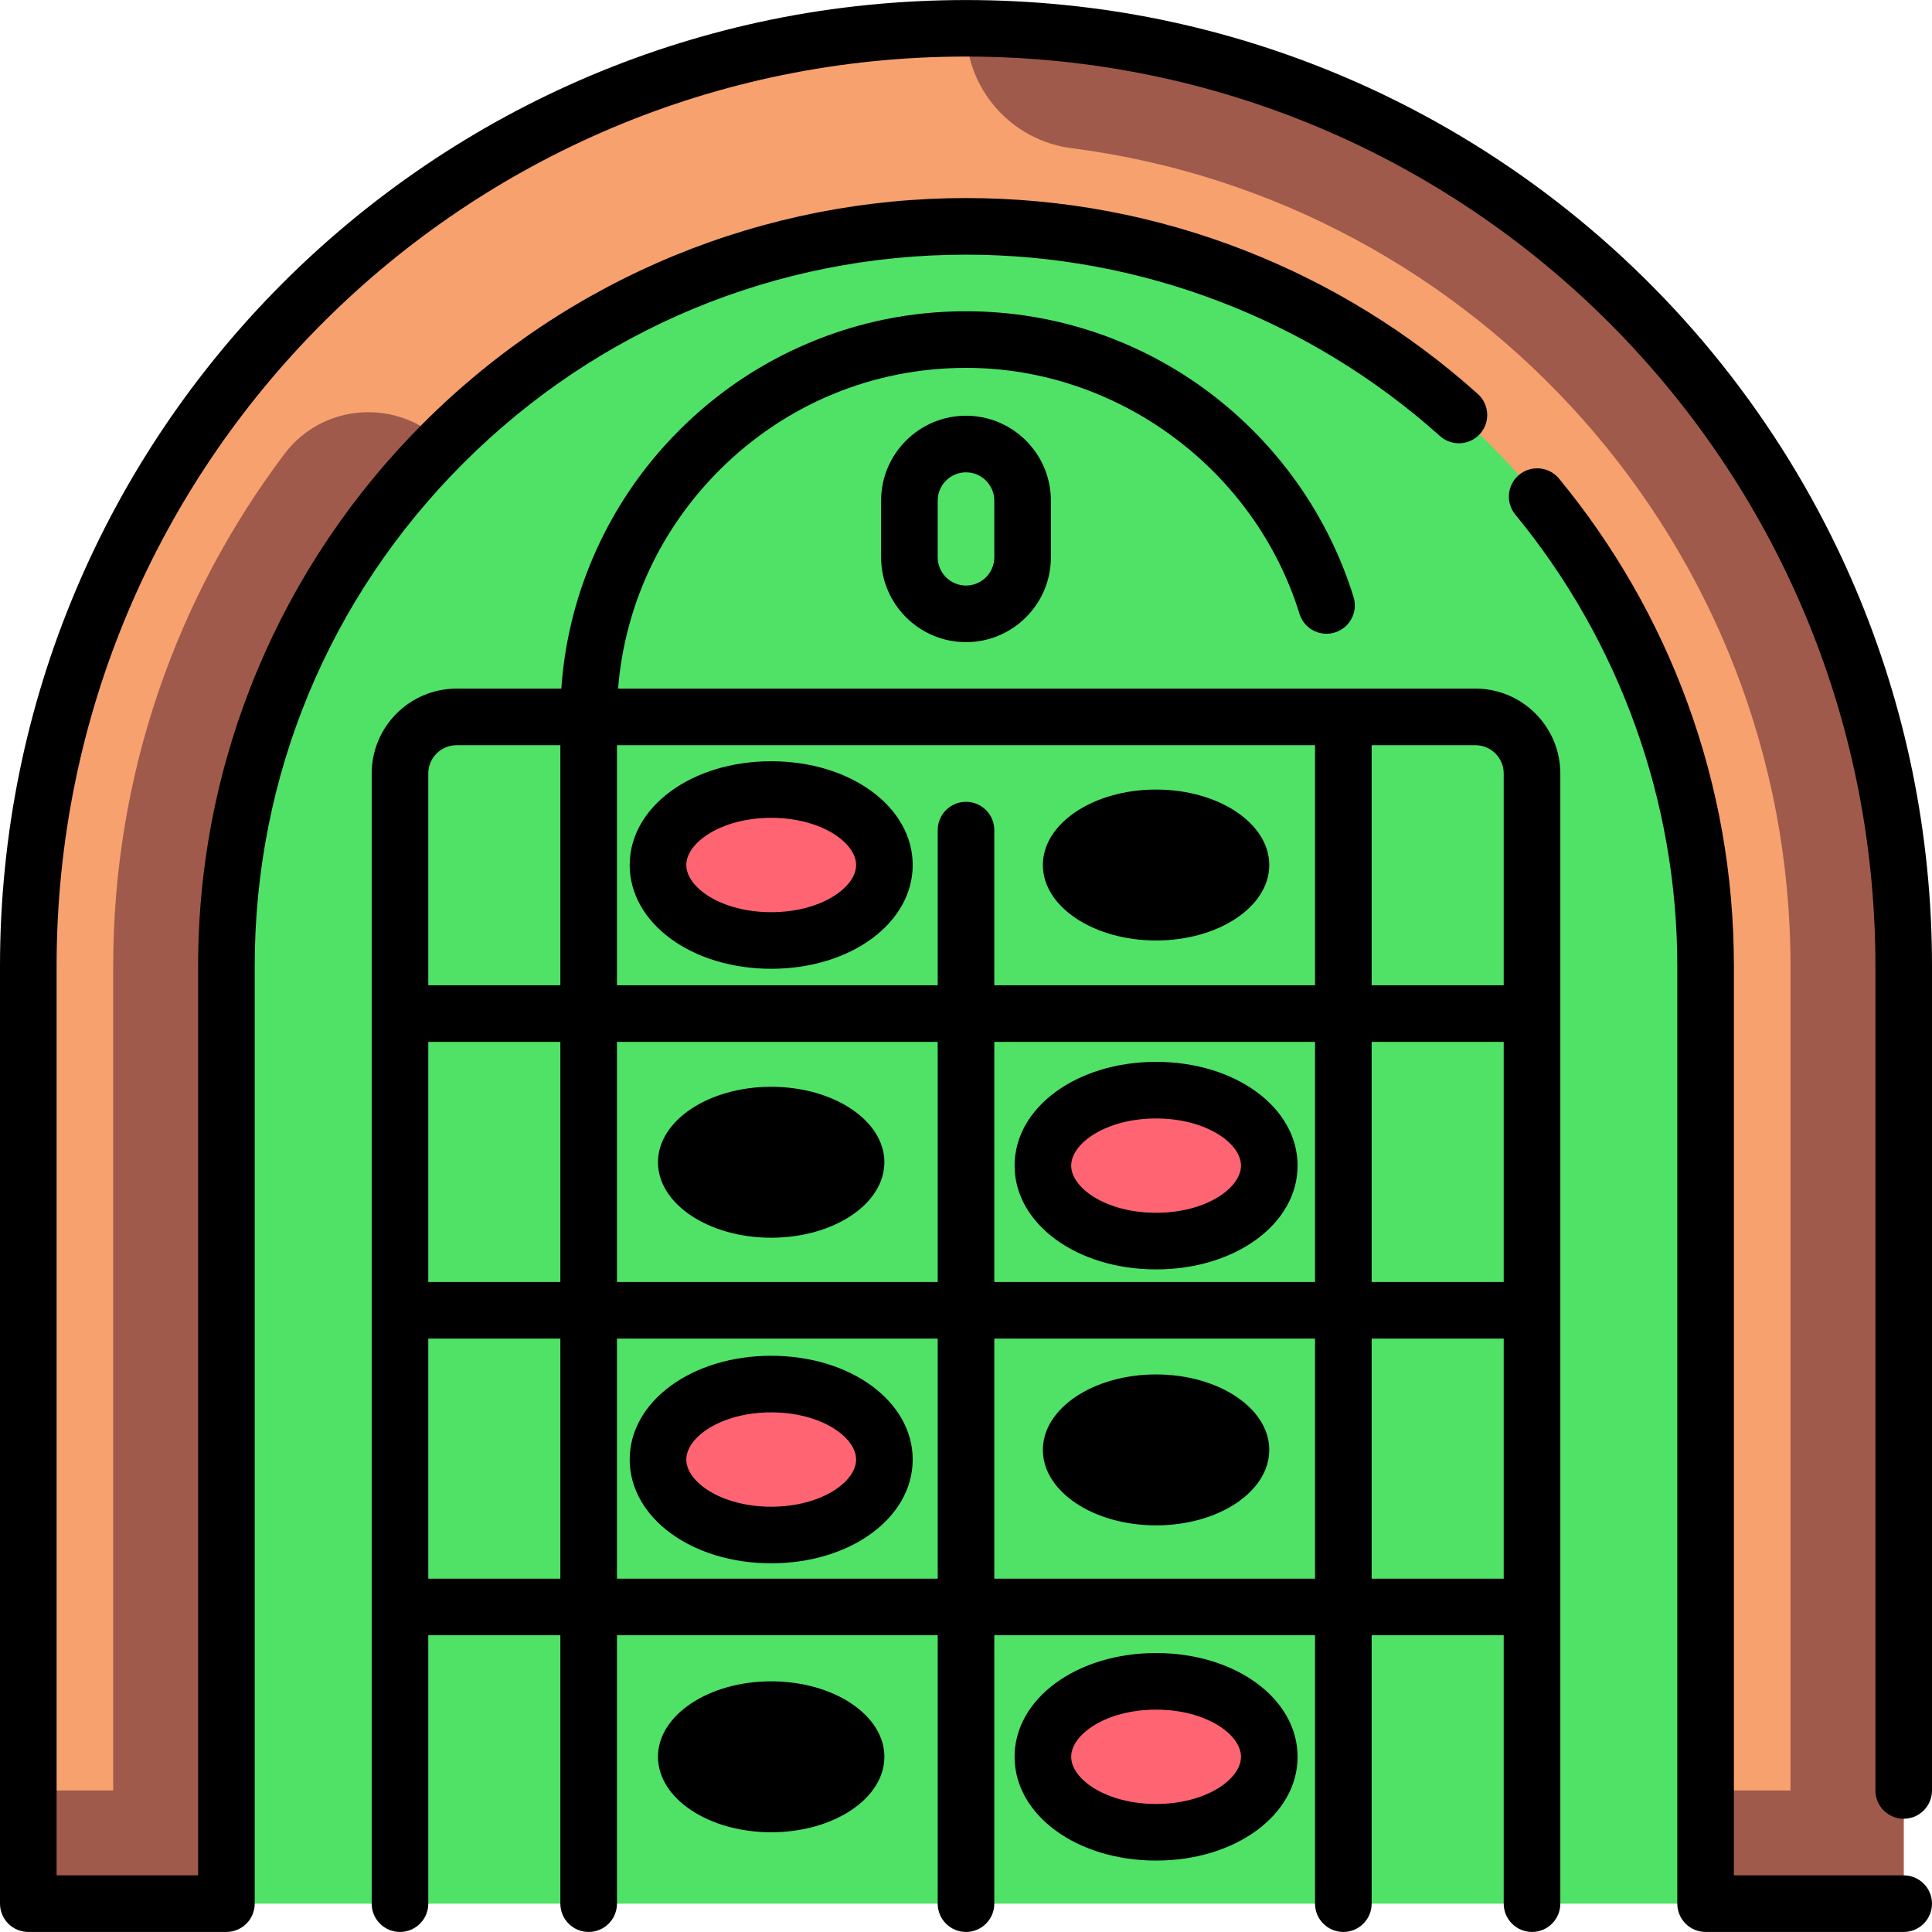
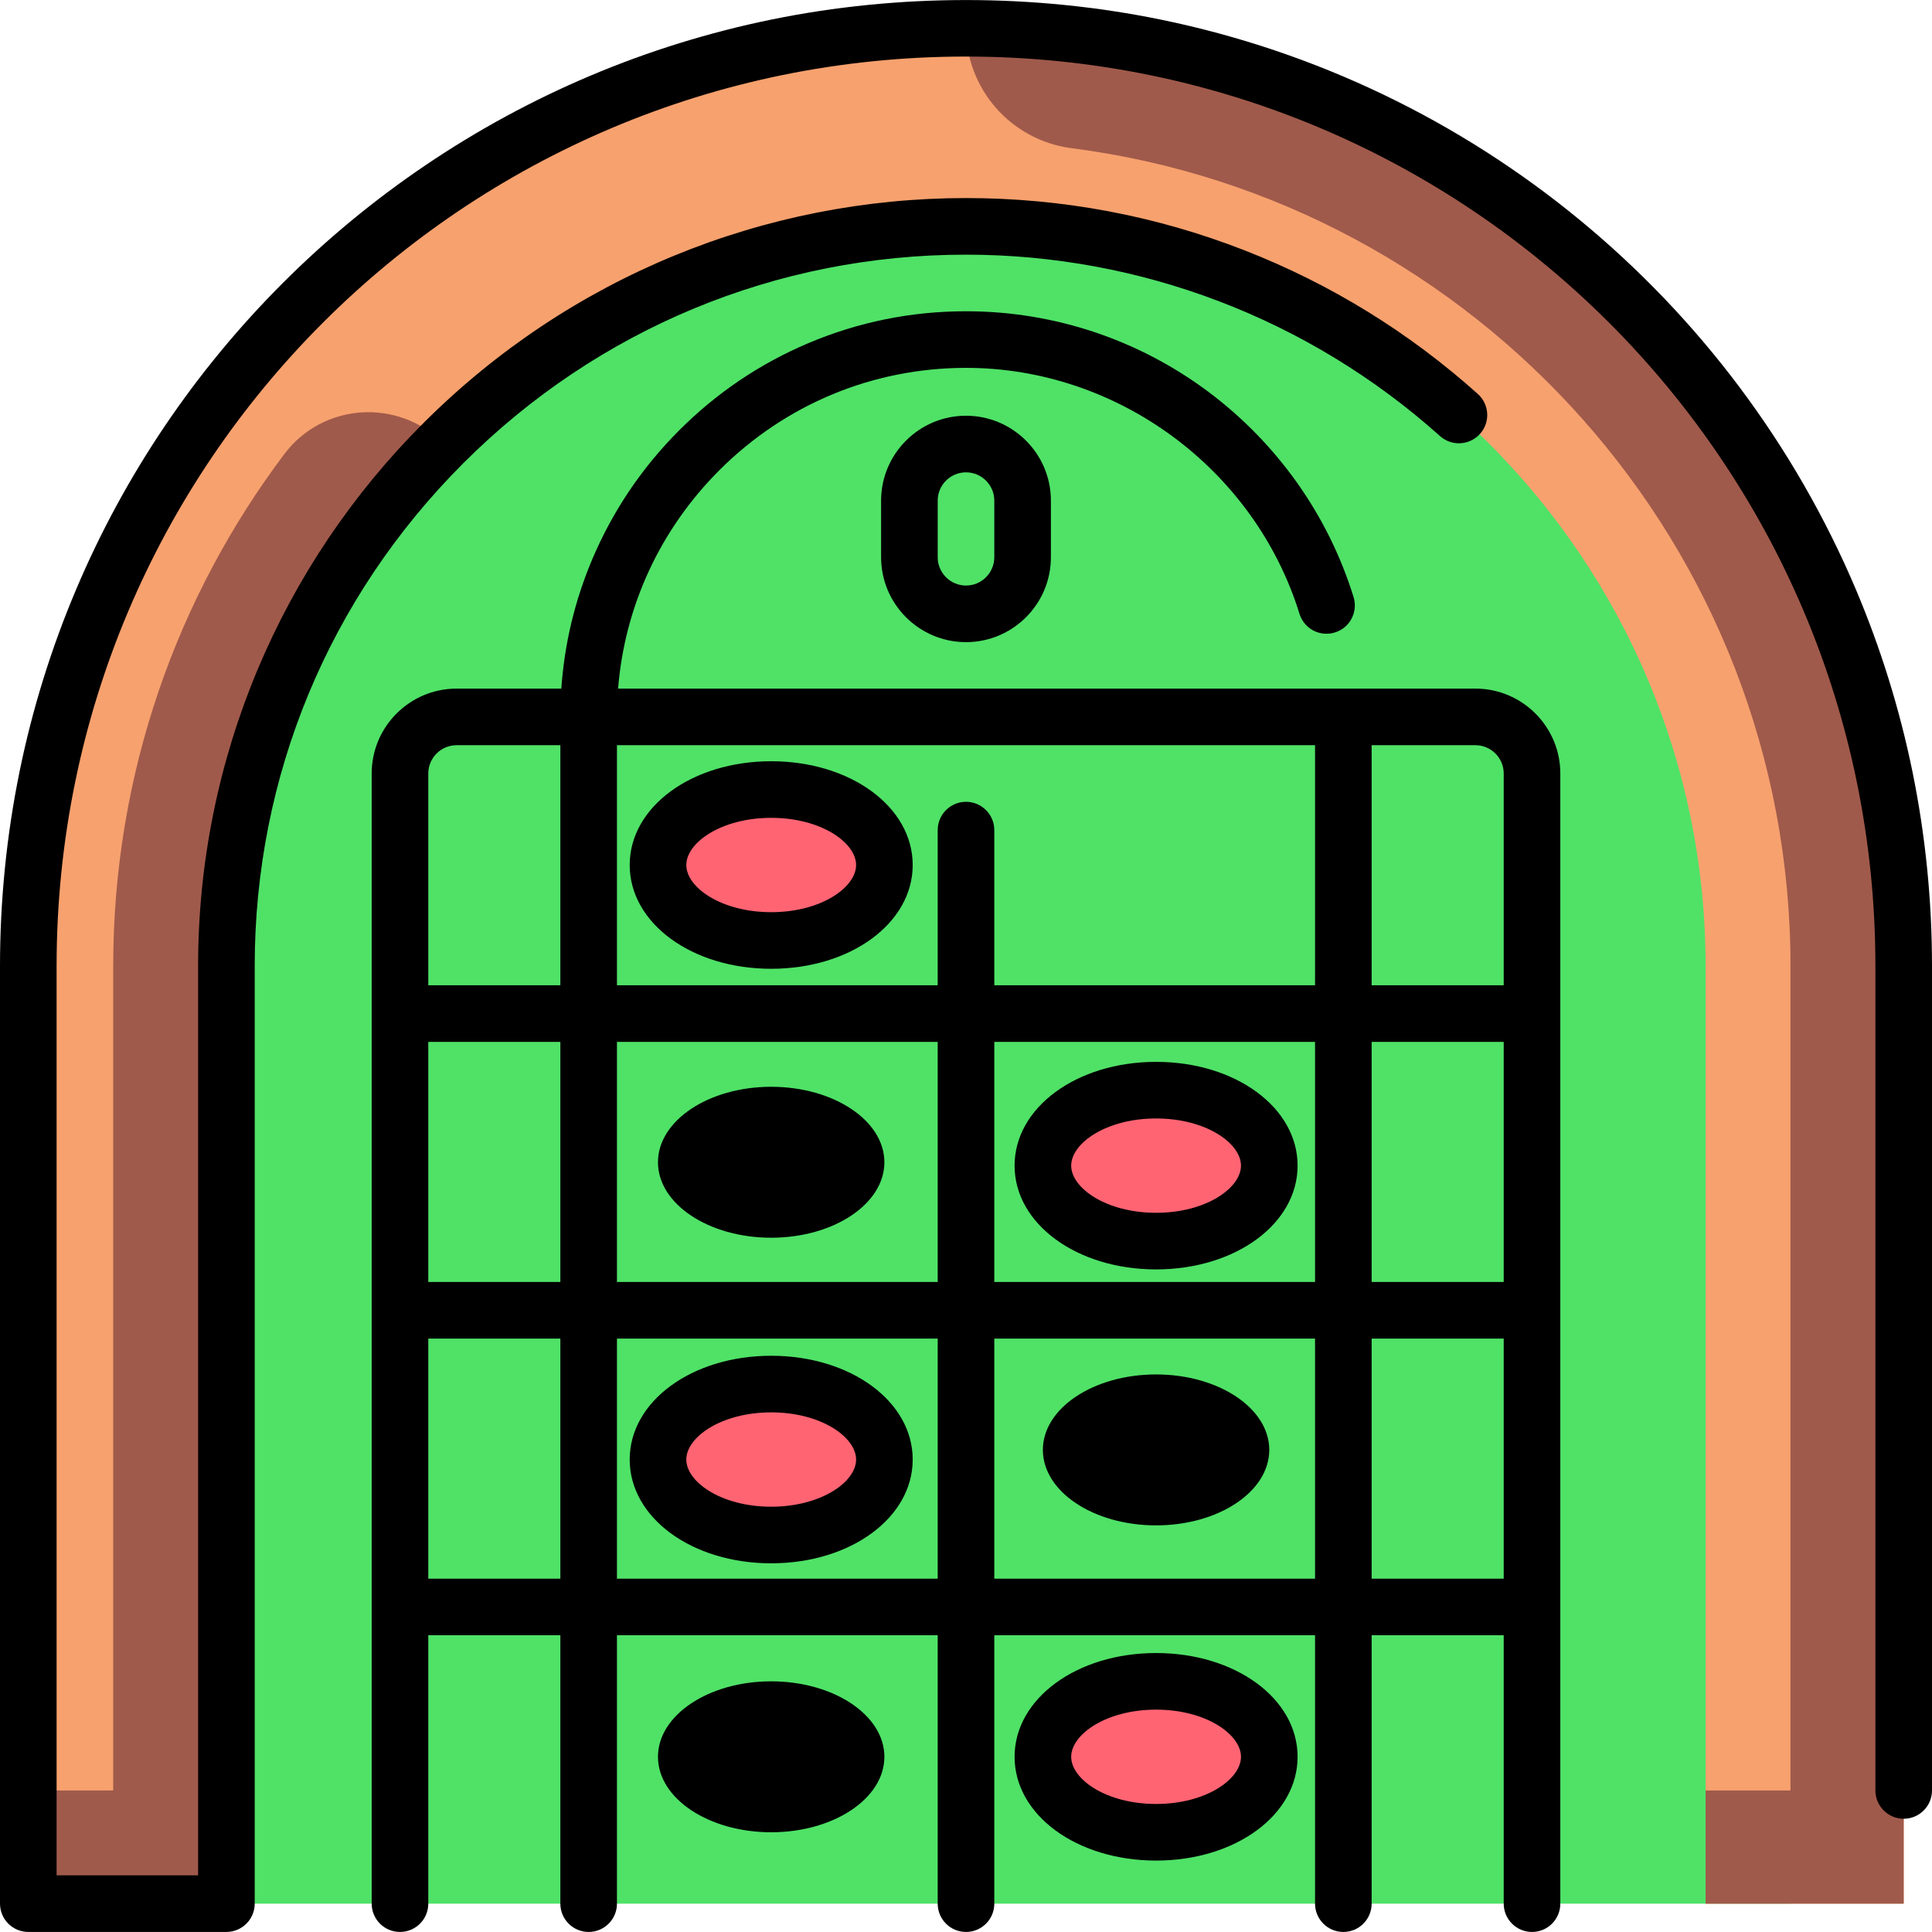
<svg xmlns="http://www.w3.org/2000/svg" version="1.1" id="Capa_1" x="0px" y="0px" viewBox="0 0 512 512" style="enable-background:new 0 0 512 512;" xml:space="preserve">
  <path style="fill:#4FE267;" d="M37.5,504.488v-248.5c0-120.481,98.019-218.5,218.5-218.5s218.5,98.019,218.5,218.5v248.5H37.5z" />
  <path style="fill:#F7A16E;" d="M504.5,255.988c0-137.243-111.257-248.5-248.5-248.5S7.5,118.745,7.5,255.988v248.5H60v-248.5  c0-108.075,87.925-196,196-196s196,87.925,196,196v248.5h52.5V255.988z" />
  <g>
    <path style="fill:#A05A4B;" d="M256,7.488c0,16.134,11.997,29.729,27.999,31.785C391.307,53.059,474.5,144.991,474.5,255.988v218.5   H452v30h52.5v-248.5C504.5,118.745,393.243,7.488,256,7.488z" />
    <path style="fill:#A05A4B;" d="M75.374,120.302C46.898,158.114,30,205.114,30,255.988v218.5H7.5v30c29.147,0,20.676,0,52.5,0v-30   v-218.5c0-54.037,21.981-103.037,57.472-138.528l0,0C105.475,105.463,85.581,106.749,75.374,120.302z" />
  </g>
  <g>
    <ellipse style="fill:#FF6473;" cx="204.37" cy="229.24" rx="30" ry="20" />
    <ellipse style="fill:#FF6473;" cx="306.37" cy="308.9" rx="30" ry="20" />
    <ellipse style="fill:#FF6473;" cx="204.37" cy="386.79" rx="30" ry="20" />
    <ellipse style="fill:#FF6473;" cx="306.37" cy="465.57" rx="30" ry="20" />
  </g>
-   <path d="M504.5,496.988h-45v-241c0-23.95-4.141-47.42-12.32-69.76c-7.9-21.59-19.35-41.57-34.02-59.39  c-1.431-1.74-3.54-2.73-5.79-2.73c-1.74,0-3.431,0.61-4.771,1.71c-1.54,1.27-2.5,3.07-2.7,5.06c-0.189,2,0.41,3.95,1.681,5.5  c27.67,33.62,42.92,76.1,42.92,119.61v248.5c0,1.98,0.8,3.91,2.2,5.3c1.39,1.4,3.329,2.2,5.3,2.2h52.5c1.97,0,3.91-0.8,5.3-2.2  c1.4-1.39,2.2-3.32,2.2-5.3C512,500.357,508.64,496.988,504.5,496.988z" />
  <path d="M506.8,204.397c-3.37-16.44-8.39-32.61-14.92-48.06C459.192,79.098,390.275,22.138,307.59,5.187  c-33.73-6.9-69.45-6.9-103.18,0c-16.44,3.37-32.61,8.38-48.061,14.92C95.012,46.067,45.955,95.189,20.12,156.337  c-6.54,15.45-11.561,31.62-14.92,48.06c-3.45,16.86-5.2,34.22-5.2,51.59v248.5c0,1.98,0.8,3.91,2.189,5.3  c1.4,1.4,3.33,2.2,5.311,2.2H60c1.97,0,3.899-0.8,5.3-2.2c1.4-1.39,2.2-3.32,2.2-5.3v-248.5c0-50.26,19.63-97.57,55.27-133.22  c35.66-35.65,82.971-55.28,133.23-55.28c46.38,0,90.99,17.08,125.62,48.08c1.38,1.23,3.159,1.91,5,1.91c2.13,0,4.17-0.91,5.59-2.49  c1.229-1.37,1.91-3.13,1.92-4.97c0.01-2.14-0.9-4.19-2.5-5.62c-18.271-16.37-39.061-29.17-61.8-38.05  c-23.54-9.2-48.38-13.86-73.83-13.86c-53.267,0-104.949,20.789-143.83,59.67C74.578,149.71,52.5,200.96,52.5,255.988v241H15v-241  c0-133.185,107.795-241,241-241c133.186,0,241,107.795,241,241v218.5c0,4.14,3.37,7.5,7.5,7.5c4.14,0,7.5-3.36,7.5-7.5v-218.5  C512,238.617,510.25,221.258,506.8,204.397z" />
  <path d="M391,182.488H163.8c1.75-21.821,11.116-42.138,26.821-57.86c17.5-17.5,40.72-27.14,65.38-27.14h0.04  c40.12,0,76.439,26.8,88.34,65.18c0.979,3.16,3.86,5.28,7.16,5.28c0.75,0,1.5-0.11,2.22-0.34c1.92-0.59,3.49-1.89,4.42-3.67  c0.93-1.77,1.12-3.8,0.53-5.71c-3.36-10.83-8.4-21.03-14.99-30.32c-6.51-9.16-14.37-17.23-23.36-23.98  c-9.1-6.82-19.149-12.12-29.859-15.76c-11.09-3.76-22.69-5.68-34.5-5.68c-14.5,0-28.57,2.85-41.82,8.47  c-12.8,5.42-24.3,13.18-34.17,23.07c-9.88,9.87-17.63,21.37-23.05,34.17c-4.636,10.95-7.387,22.454-8.203,34.29H121  c-12.406,0-22.5,10.093-22.5,22.5v299.5c0,4.142,3.357,7.5,7.5,7.5s7.5-3.358,7.5-7.5v-71.125h35v71.125c0,4.142,3.357,7.5,7.5,7.5  s7.5-3.358,7.5-7.5v-71.125h85v71.125c0,4.14,3.359,7.5,7.5,7.5c4.14,0,7.5-3.36,7.5-7.5v-71.125h85v71.125  c0,4.142,3.357,7.5,7.5,7.5s7.5-3.358,7.5-7.5v-71.125h35v71.125c0,4.142,3.357,7.5,7.5,7.5s7.5-3.358,7.5-7.5v-299.5  C413.5,192.581,403.406,182.488,391,182.488z M113.5,276.113h35v63.625h-35V276.113z M163.5,276.113h85v63.625h-85V276.113z   M263.5,276.113h85v63.625h-85V276.113z M363.5,276.113h35v63.625h-35V276.113z M398.5,204.988v56.125h-35v-63.625H391  C395.136,197.488,398.5,200.852,398.5,204.988z M348.5,197.488v63.625h-85v-41.125c0-4.14-3.36-7.5-7.5-7.5  c-4.141,0-7.5,3.36-7.5,7.5v41.125h-85v-63.625H348.5z M121,197.488h27.5v63.625h-35v-56.125  C113.5,200.852,116.864,197.488,121,197.488z M113.5,418.363v-63.625h35v63.625H113.5z M163.5,418.363v-63.625h85v63.625H163.5z   M263.5,418.363v-63.625h85v63.625H263.5z M363.5,418.363v-63.625h35v63.625H363.5z" />
  <path d="M204.375,201.738c-21.028,0-37.5,12.08-37.5,27.5s16.472,27.5,37.5,27.5s37.5-12.08,37.5-27.5  S225.403,201.738,204.375,201.738z M204.375,241.738c-13.26,0-22.5-6.588-22.5-12.5s9.24-12.5,22.5-12.5s22.5,6.588,22.5,12.5  S217.635,241.738,204.375,241.738z" />
  <path d="M306.375,281.405c-21.028,0-37.5,12.08-37.5,27.5s16.472,27.5,37.5,27.5s37.5-12.08,37.5-27.5  S327.403,281.405,306.375,281.405z M306.375,321.405c-13.26,0-22.5-6.588-22.5-12.5s9.24-12.5,22.5-12.5s22.5,6.588,22.5,12.5  S319.635,321.405,306.375,321.405z" />
  <path d="M204.375,359.293c-21.028,0-37.5,12.08-37.5,27.5s16.472,27.5,37.5,27.5s37.5-12.08,37.5-27.5  S225.403,359.293,204.375,359.293z M204.375,399.293c-13.26,0-22.5-6.588-22.5-12.5s9.24-12.5,22.5-12.5s22.5,6.588,22.5,12.5  S217.635,399.293,204.375,399.293z" />
  <path d="M306.375,438.071c-21.028,0-37.5,12.08-37.5,27.5s16.472,27.5,37.5,27.5s37.5-12.08,37.5-27.5  S327.403,438.071,306.375,438.071z M306.375,478.071c-13.26,0-22.5-6.588-22.5-12.5s9.24-12.5,22.5-12.5s22.5,6.588,22.5,12.5  S319.635,478.071,306.375,478.071z" />
  <path d="M233.5,132.674v15c0,12.407,10.093,22.5,22.5,22.5c12.407,0,22.5-10.093,22.5-22.5v-15c0-12.407-10.093-22.5-22.5-22.5  S233.5,120.267,233.5,132.674z M263.5,132.674v15c0,4.136-3.364,7.5-7.5,7.5s-7.5-3.364-7.5-7.5v-15c0-4.136,3.364-7.5,7.5-7.5  C260.136,125.174,263.5,128.538,263.5,132.674z" />
-   <ellipse cx="306.37" cy="229.24" rx="30" ry="20" />
  <ellipse cx="204.37" cy="308.01" rx="30" ry="20" />
  <ellipse cx="306.37" cy="384.24" rx="30" ry="20" />
  <ellipse cx="204.37" cy="465.57" rx="30" ry="20" />
  <g>
</g>
  <g>
</g>
  <g>
</g>
  <g>
</g>
  <g>
</g>
  <g>
</g>
  <g>
</g>
  <g>
</g>
  <g>
</g>
  <g>
</g>
  <g>
</g>
  <g>
</g>
  <g>
</g>
  <g>
</g>
  <g>
</g>
</svg>